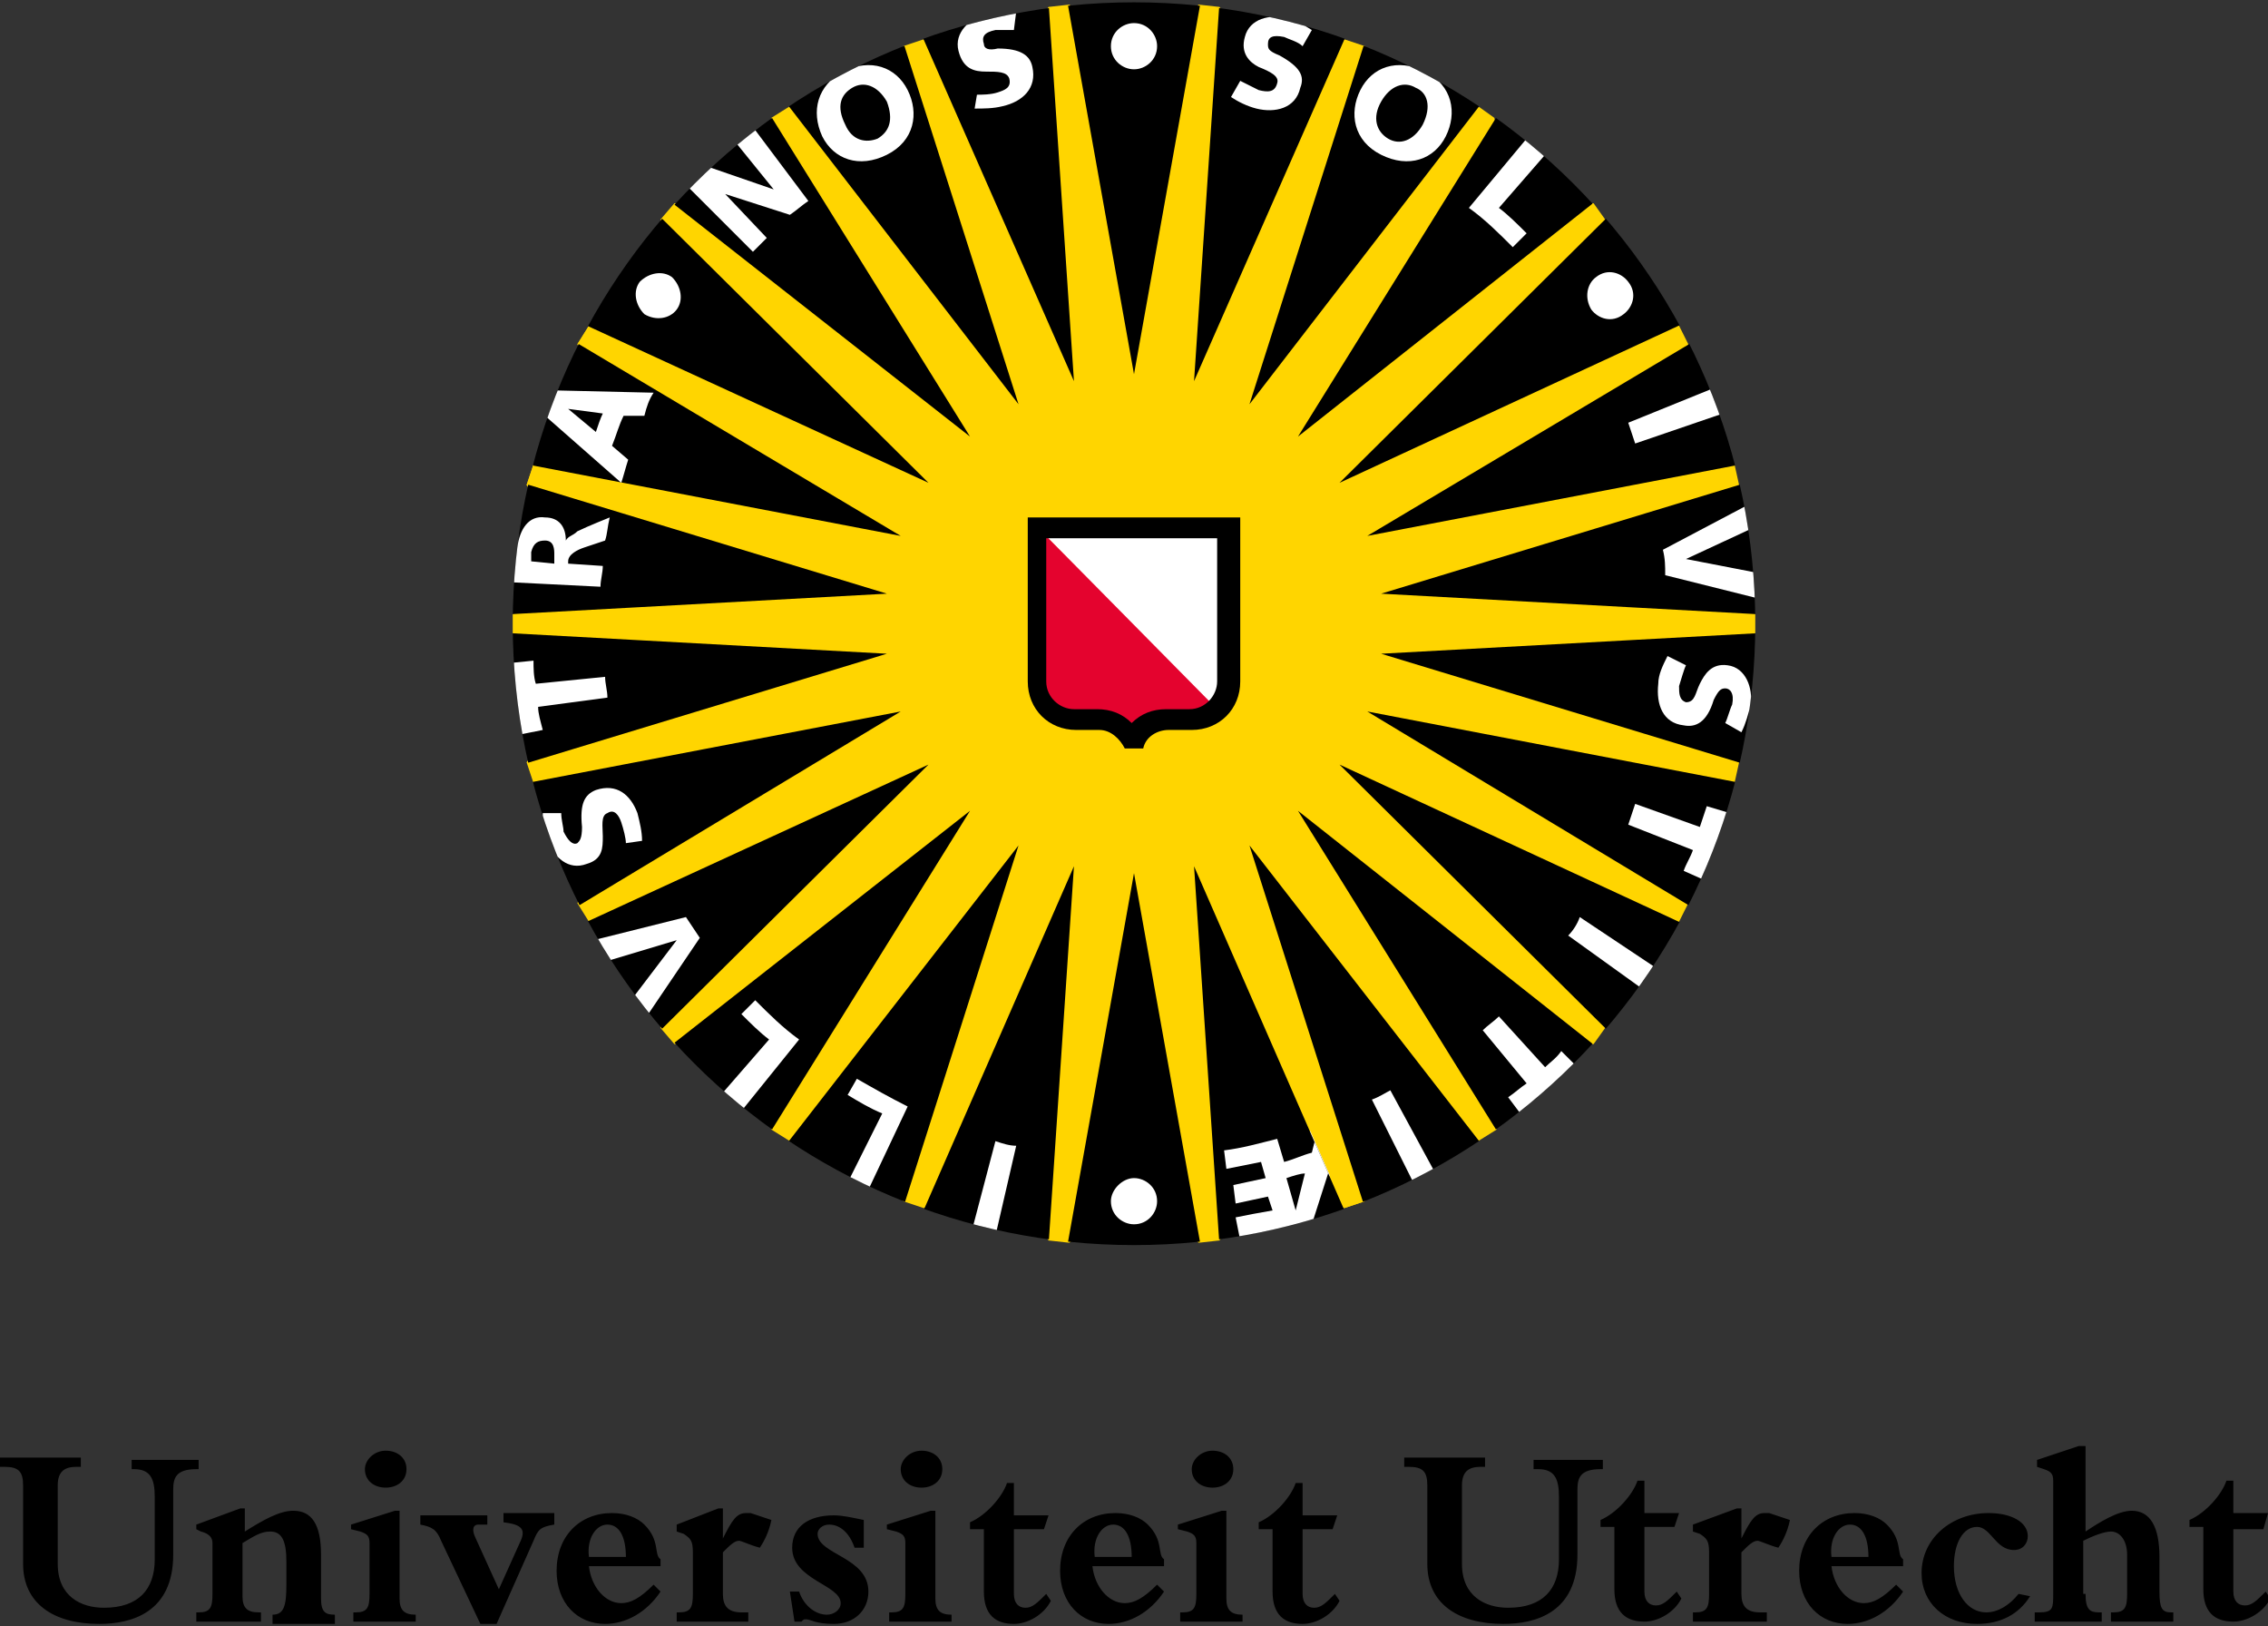
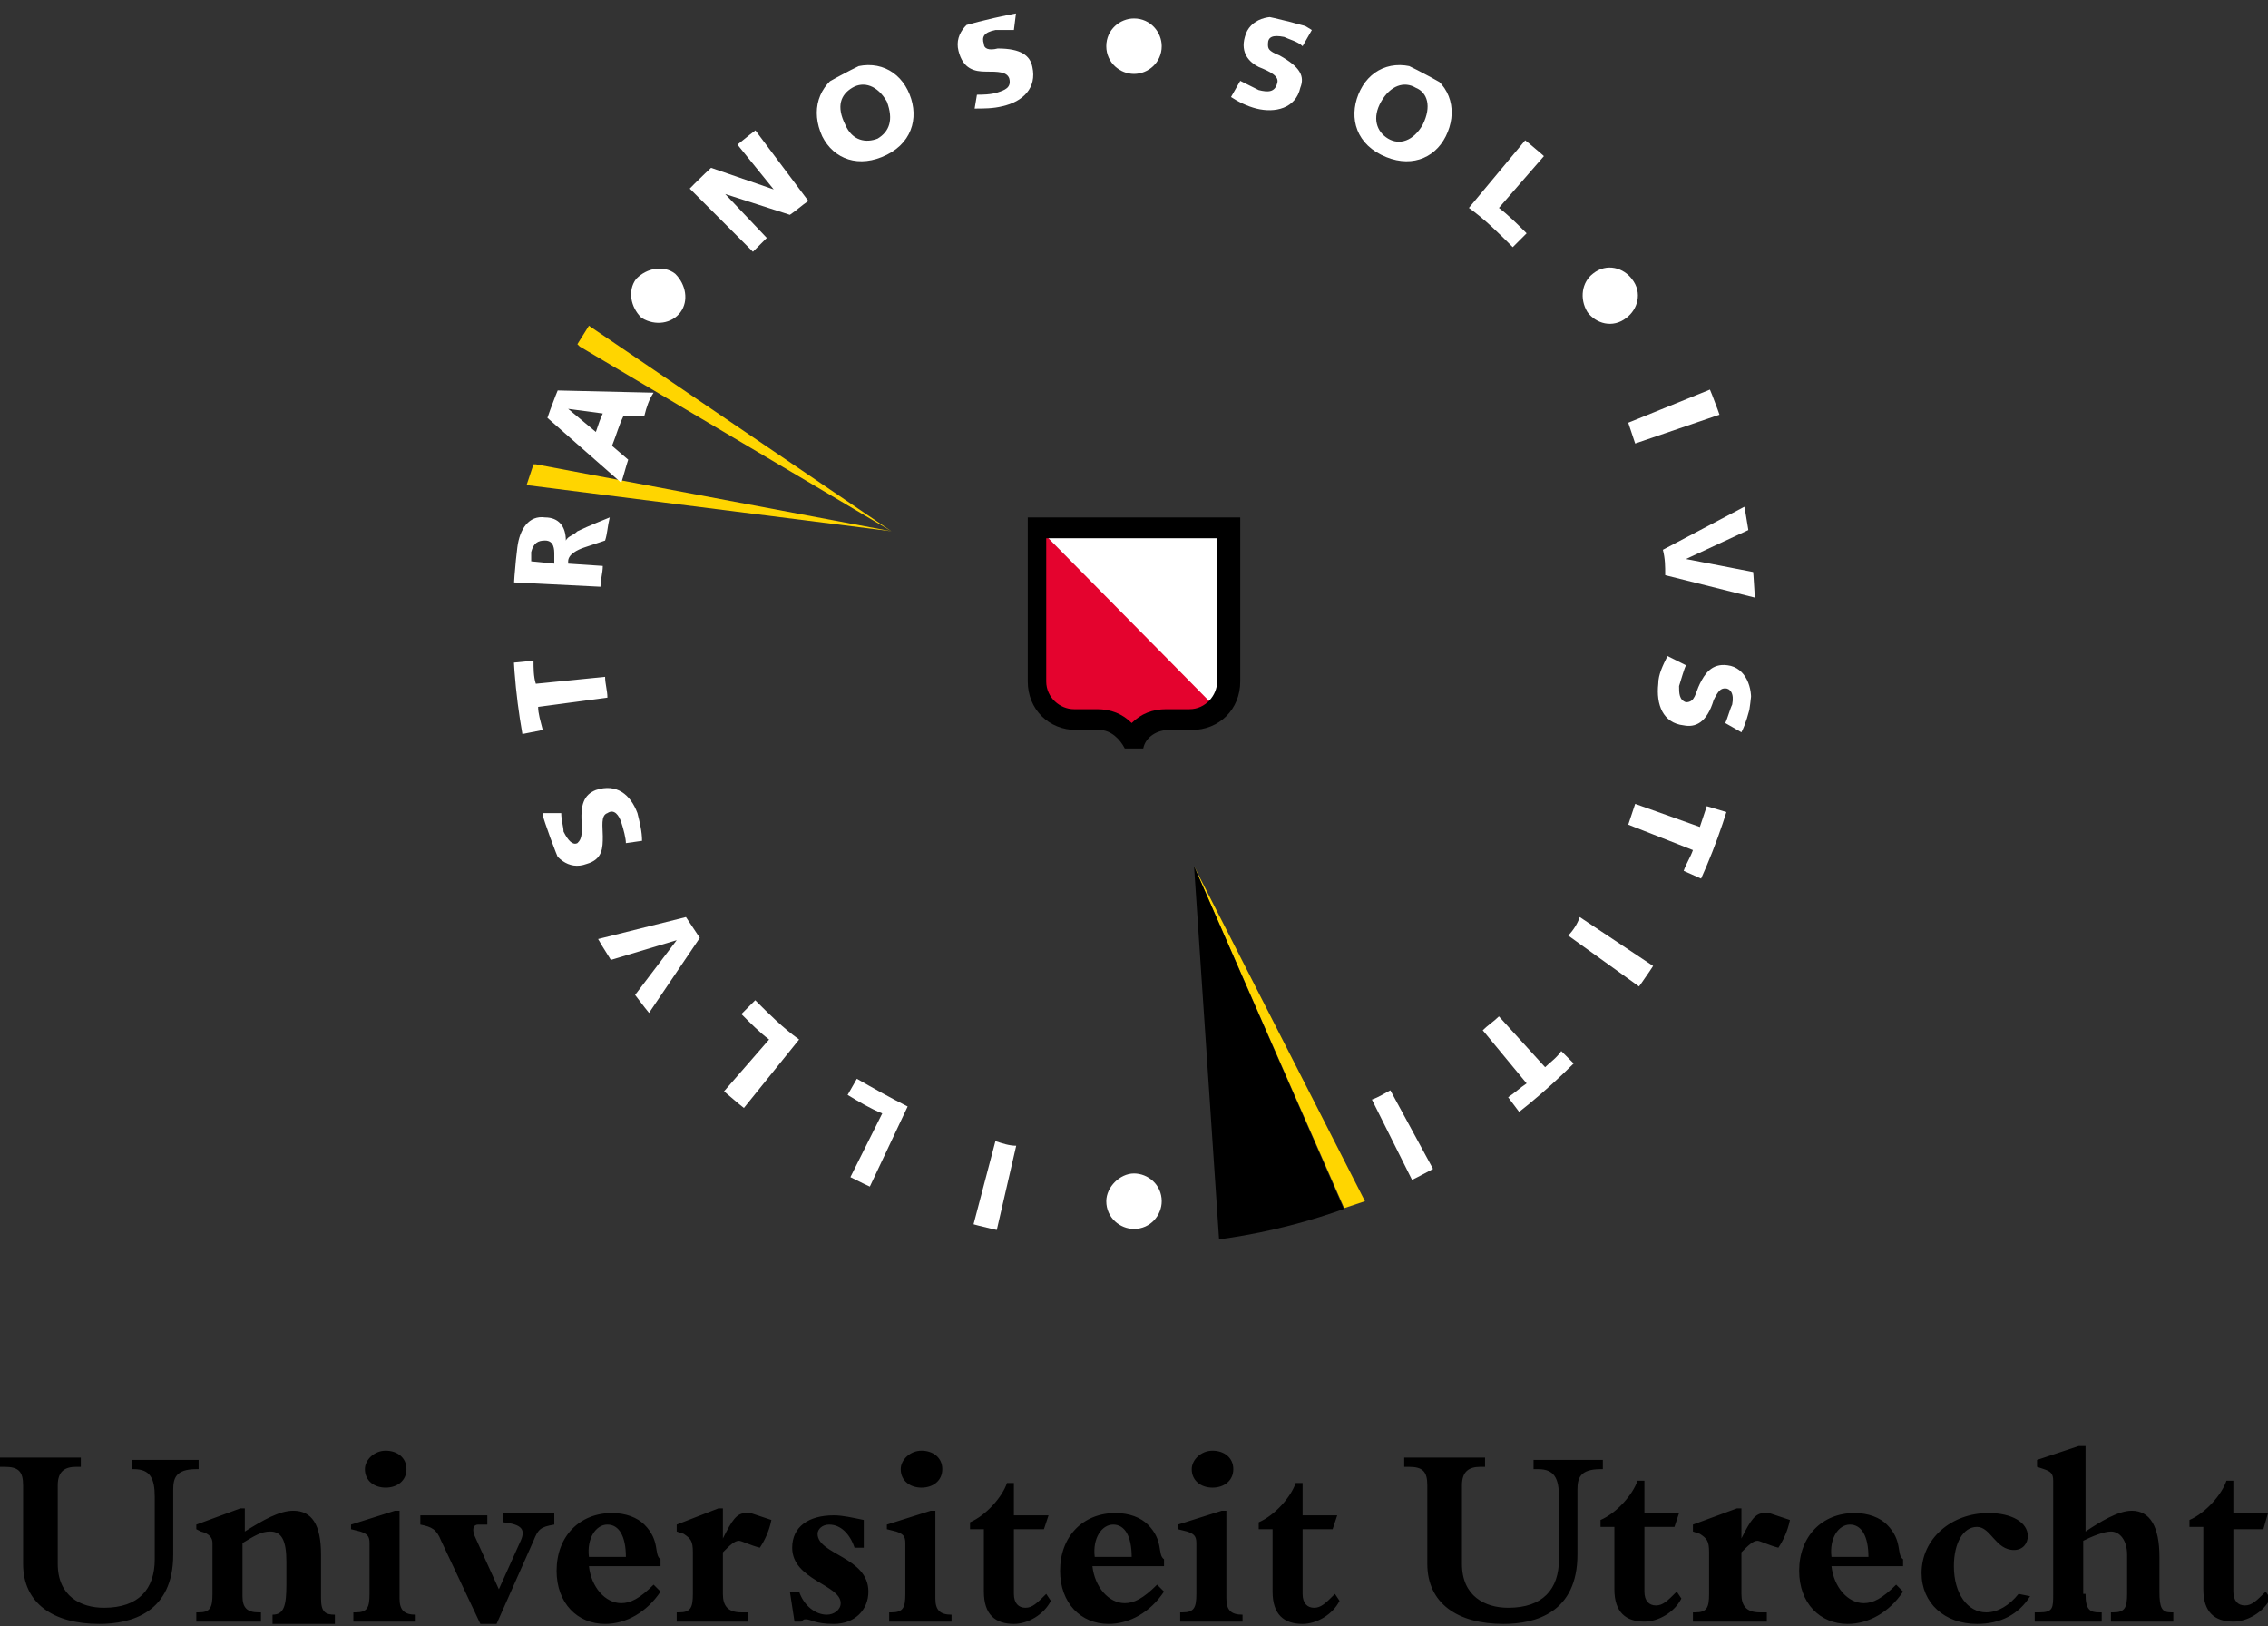
<svg xmlns="http://www.w3.org/2000/svg" xmlns:xlink="http://www.w3.org/1999/xlink" height="70.4" width="98.2">
  <rect width="100%" height="100%" fill="#333333" stroke="none" />
  <defs>
-     <path id="a" d="M44.9 1l.5-.7.9-.1.6.5h4.4l.6-.5.9.1.5.7 4.2 1 .7-.3.9.3.3.7 3.8 2 .8-.1.7.5.2.8 3.2 2.9h.9l.5.7v.8l2.4 3.6.8.2.4.8-.2.8 1.5 4 .7.4.2.9-.4.7.5 4.3.6.6v.8l-.6.6-.5 4.3.4.7-.2.9-.7.4-1.5 4 .2.8-.4.8-.8.3-2.4 3.5v.8l-.5.7h-.9l-3.2 2.9-.1.8-.8.5-.8-.1-3.8 2-.3.7-.9.3-.7-.3-4.2 1-.5.7-.9.1-.6-.5h-4.4l-.6.5-.9-.1-.5-.7-4.2-1-.7.3-.9-.3-.3-.7-3.8-2-.8.1-.8-.5-.1-.8-3.2-2.9h-.9l-.6-.7.1-.8-2.5-3.5-.7-.3-.5-.8.3-.7-1.5-4.1-.7-.4-.3-.9.5-.7-.5-4.3-.6-.6v-.8l.6-.6.5-4.3-.5-.7.3-.9.7-.4 1.5-4-.3-.8.5-.8.7-.2 2.5-3.6-.1-.8.6-.7h.9l3.2-2.9.1-.8.8-.5.8.2 3.8-2.1.3-.7.9-.3.7.3z" />
    <clipPath id="c">
      <use xlink:href="#a" />
    </clipPath>
    <clipPath id="d">
-       <path d="M49.1 53.9C64 53.9 76 41.9 76 27S64 .1 49.1.1 22.2 12.1 22.2 27s12 26.9 26.9 26.9z" />
+       <path d="M49.1 53.9C64 53.9 76 41.9 76 27S64 .1 49.1.1 22.2 12.1 22.2 27s12 26.9 26.9 26.9" />
    </clipPath>
    <clipPath id="e">
      <use xlink:href="#b" />
    </clipPath>
    <path id="b" d="M58.3 52.6l-6.6-15.1 1.1 16.4" />
  </defs>
  <use fill="#ffd500" xlink:href="#a" />
  <g fill="#fff" stroke="#fff" stroke-width=".4">
    <g clip-path="url(#c)">
      <path d="M53.7 3.5l.8.4c.4.1.7.1.8-.3.1-.3-.3-.5-.8-.7-.4-.2-.8-.6-.6-1.3.2-.8 1.1-1 1.8-.8.4.1.8.3 1.1.5l-.4.7c-.2-.2-.6-.3-.8-.4-.5-.1-.7 0-.7.3 0 .2 0 .3.5.5.9.5 1.1.9.9 1.4-.2.9-1.1 1.1-1.9.9-.4-.1-.8-.3-1.1-.5zM61.7 3.1c1.2.6 1.4 1.8.9 2.8s-1.6 1.4-2.8.8-1.4-1.8-.9-2.8 1.6-1.4 2.8-.8zM60.1 6c.5.3 1.1.1 1.5-.6.4-.8.2-1.4-.3-1.6-.5-.3-1.1-.1-1.5.6s-.2 1.3.3 1.6zM66.1 6l-2.5 3c.7.5 1.3 1.1 1.9 1.7l.6-.6c-.4-.4-.8-.8-1.2-1.1l2-2.3M74.6 17.9l-3.8 1.3-.3-.9 3.7-1.5M76.1 24.8l-3.1-.6 2.8-1.3-.2-1-3.6 1.9c.1.4.1.7.1 1.1l4 1M73 28.8c-.1.2-.2.6-.3.9 0 .3 0 .6.3.7.4 0 .4-.4.6-.8s.5-.9 1.2-.8c.8.1 1.1 1 1 1.7-.1.4-.2.8-.4 1.2l-.7-.4c.1-.2.2-.6.3-.8.1-.5-.1-.7-.3-.7s-.3.1-.5.5c-.3 1-.8 1.2-1.3 1.1-.9-.1-1.2-.9-1.1-1.8 0-.4.2-.8.4-1.2zM73.8 38.1l-.9-.4c.1-.3.3-.6.4-.9l-2.8-1.1.3-.9 2.8 1 .3-.9 1 .3M71.1 42.8l-3.2-2.3c.2-.2.4-.5.5-.8l3.3 2.2M65.9 48.3l-.6-.8c.3-.2.5-.4.8-.6l-1.9-2.3c.2-.2.5-.4.7-.6l2 2.2c.2-.2.5-.4.7-.7l.7.7M61.2 51.2l-1.8-3.6c.3-.1.6-.3.8-.4l1.9 3.5M53.6 53.7l-.7-3.9c.8-.1 1.6-.3 2.3-.5l.3 1c.4-.1.8-.2 1.2-.4l.2-.8.6 1.3-.7 2.6zM42.1 53.2l1-3.8c.3.1.6.2.9.2l-.9 3.9M37.6 51.5l1.7-3.6c-.8-.4-1.5-.8-2.2-1.2l-.4.7c.5.3 1 .6 1.5.8L36.8 51M32.1 48.1l2.5-3.1c-.7-.5-1.3-1.1-1.9-1.7l-.6.6c.4.4.8.8 1.2 1.1l-2 2.3M25.7 40.7l4-1 .6.9L28 44l-.6-.8 1.9-2.5-3 .9M27.1 36.5c0-.2-.1-.6-.2-.9s-.3-.6-.6-.4c-.3.1-.2.6-.2 1 0 .5 0 1-.7 1.2-.8.3-1.4-.3-1.7-1-.2-.4-.2-.8-.2-1.2h.8c0 .3.1.6.1.8.2.4.4.6.6.5.1-.1.2-.2.2-.7-.1-1 .1-1.4.6-1.6.9-.3 1.5.2 1.8 1 .1.4.2.8.2 1.2zM22.1 28.7l1-.1c0 .3 0 .7.1 1l3-.3c0 .3.1.6.1.9l-3 .4c0 .3.1.6.2 1l-1 .2M26.4 22.5c-.1.4-.1.7-.2 1l-.9.3c-.3.1-.7.3-.7.6v.1l1.5.1c0 .3-.1.6-.1.9l-3.8-.2c0-.5.1-1.1.1-1.6.1-.8.5-1.4 1.2-1.3.6 0 .9.4.9 1 .1-.2.3-.2.5-.4.5-.1 1.5-.5 1.5-.5zM24 16.9l4.3.1c-.2.3-.3.6-.4 1H27c-.2.4-.3.8-.5 1.3l.7.6c-.1.3-.2.7-.3 1L23.6 18M30.6 7.2l2.9 1-1.7-2.1.8-.6L35 8.7c-.3.2-.5.4-.8.6l-2.8-.9 1.8 1.9-.6.6-2.8-2.8M36.5 3.1c1.2-.6 2.3-.2 2.8.8s.3 2.2-.9 2.8-2.3.2-2.8-.8c-.5-1.1-.2-2.2.9-2.8zM38 6c.5-.3.7-.8.4-1.6-.4-.7-1-.9-1.5-.6s-.7.8-.3 1.6c.3.7.9.8 1.4.6zM42.3 4.1c.2 0 .6 0 .9-.1s.6-.2.5-.6c-.1-.3-.5-.3-1-.3s-1-.1-1.2-.9S42 .8 42.7.6c.4-.1.8-.1 1.3-.1l-.1.8h-.8c-.5.1-.6.3-.5.6 0 .2.2.3.6.2 1 0 1.4.3 1.5.8.2.9-.4 1.5-1.3 1.7-.4.1-.8.1-1.2.1z" />
    </g>
    <path d="M49.1 3c.5 0 1-.4 1-1 0-.5-.4-1-1-1-.5 0-1 .4-1 1s.5 1 1 1zM68.9 13.4c.3.4.9.6 1.4.2.4-.3.6-.9.2-1.4-.3-.4-.9-.6-1.4-.2-.4.3-.5.9-.2 1.4zM49.1 51c.5 0 1 .4 1 1 0 .5-.4 1-1 1-.5 0-1-.4-1-1 0-.5.5-1 1-1zM29.3 13.4c.3-.4.2-1-.2-1.4-.4-.3-1-.2-1.4.2-.3.4-.2 1 .2 1.4.5.3 1.1.2 1.4-.2z" />
  </g>
  <g fill="#ffd500">
    <path d="M51.7 37.5l6.5 14.8.9-.3M38.6 23l-15.4-2.9h-.1l-.3.9M25.5 14.1l-.5.8.1.1 13.5 8" />
  </g>
-   <path clip-path="url(#d)" d="M46.2 0l2.9 16.2L52 0M52.8.1l-1.1 16.4 6.6-15M59.1 1.8l-5 15.7L64.2 4.4M64.9 4.9l-8.7 14L69.1 8.7M69.7 9.3L58 20.9 72.9 14M73.3 14.8l-14.1 8.4 16.2-3.1M75.6 20.9l-15.8 4.8 16.5.9M76.3 27.4l-16.5.9 15.8 4.8M75.4 33.9l-16.2-3.1 14.1 8.5M72.9 40L58 33.1l11.7 11.6M69.1 45.3L56.2 35.1l8.7 14M64.2 49.6l-10.1-13 5 15.7M52 54l-2.9-16.2L46.2 54M45.4 53.9l1.1-16.4-6.6 15.1M39.1 52.3l5-15.7-10.1 13M33.3 49.1l8.7-14-13 10.2M28.5 44.7l11.7-11.6-15 6.9M24.9 39.3L39 30.8l-16.2 3.1M22.6 33.1l15.8-4.8-16.5-.9M21.9 26.6l16.5-.9-15.8-4.8M22.8 20.1L39 23.2l-14.1-8.4M25.2 14l15 6.9L28.5 9.3M29 8.7l13 10.2-8.7-14M34 4.4l10.1 13.1-5-15.7M39.9 1.5l6.6 15L45.4.1" />
  <g fill="#fff">
    <path clip-path="url(#d)" d="M66.1 6l-2.5 3c.7.5 1.3 1.1 1.9 1.7l.6-.6c-.4-.4-.8-.8-1.2-1.1l2-2.3M74.6 17.9l-3.8 1.3-.3-.9 3.7-1.5M76.1 24.8l-3.1-.6 2.8-1.3-.2-1-3.6 1.9c.1.4.1.7.1 1.1l4 1M73.8 38.1l-.9-.4c.1-.3.3-.6.4-.9l-2.8-1.1.3-.9 2.8 1 .3-.9 1 .3M71.1 42.8l-3.2-2.3c.2-.2.4-.5.5-.8l3.3 2.2M65.9 48.3l-.6-.8c.3-.2.5-.4.8-.6l-1.9-2.3c.2-.2.5-.4.7-.6l2 2.2c.2-.2.5-.4.7-.7l.7.7M61.2 51.2l-1.8-3.6c.3-.1.6-.3.8-.4l1.9 3.5" />
  </g>
  <g clip-path="url(#d)">
    <use xlink:href="#b" />
-     <path clip-path="url(#e)" d="M56.8 53l.8-2.5-.6-1.4-.2.8c-.4.1-.8.3-1.2.4l-.3-1c-.8.2-1.5.4-2.3.5l.1.8 1.5-.3.2.7c-.5.1-.9.2-1.4.3l.1.8c.5-.1.9-.2 1.4-.3l.2.6c-.6.1-1.1.2-1.6.3l.2 1m2.4-1.3l-.4-1.4c.3-.1.6-.2.8-.2z" fill="#fff" />
  </g>
  <g fill="#fff">
    <path clip-path="url(#d)" d="M42.1 53.2l1-3.8c.3.1.6.2.9.2l-.9 3.9M37.6 51.5l1.7-3.6c-.8-.4-1.5-.8-2.2-1.2l-.4.7c.5.3 1 .6 1.5.8L36.8 51M32.1 48.1l2.5-3.1c-.7-.5-1.3-1.1-1.9-1.7l-.6.6c.4.4.8.8 1.2 1.1l-2 2.3M25.7 40.7l4-1 .6.9L28 44l-.6-.8 1.9-2.5-3 .9M22.1 28.7l1-.1c0 .3 0 .7.1 1l3-.3c0 .3.1.6.1.9l-3 .4c0 .3.1.6.2 1l-1 .2M22.2 23.7h.2c.1-.8.5-1.4 1.2-1.3.6 0 .9.4.9 1 .1-.2.3-.2.5-.4.4-.2 1.4-.6 1.4-.6-.1.4-.1.7-.2 1l-.9.3c-.3.1-.7.3-.7.6v.1l1.5.1c0 .3-.1.6-.1.9l-4-.2m1-1.3v.4l1 .1V24c0-.2 0-.6-.4-.6-.3 0-.5.1-.6.5zM24 16.9l4.3.1c-.2.3-.3.6-.4 1H27c-.2.4-.3.8-.5 1.3l.7.6c-.1.3-.2.7-.3 1L23.6 18m1-.3l1.2 1c.1-.3.2-.6.3-.8zM30.6 7.2l2.9 1-1.7-2.1.8-.6L35 8.7c-.3.2-.5.4-.8.6l-2.8-.9 1.8 1.9-.6.6-2.8-2.8" />
    <g clip-path="url(#d)">
      <path d="M53.7 3.5l.8.4c.4.1.7.1.8-.3.1-.3-.3-.5-.8-.7-.4-.2-.8-.6-.6-1.3.2-.8 1.1-1 1.8-.8.4.1.8.3 1.1.5l-.4.7c-.2-.2-.6-.3-.8-.4-.5-.1-.7 0-.7.3 0 .2 0 .3.5.5.9.5 1.1.9.9 1.4-.2.9-1.1 1.1-1.9.9-.4-.1-.8-.3-1.1-.5zM61.7 3.1c1.2.6 1.4 1.8.9 2.8s-1.6 1.4-2.8.8-1.4-1.8-.9-2.8 1.6-1.4 2.8-.8zM60.1 6c.5.3 1.1.1 1.5-.6.4-.8.2-1.4-.3-1.6-.5-.3-1.1-.1-1.5.6s-.2 1.3.3 1.6zM73 28.8c-.1.2-.2.6-.3.9 0 .3 0 .6.3.7.4 0 .4-.4.6-.8s.5-.9 1.2-.8c.8.1 1.1 1 1 1.7-.1.4-.2.8-.4 1.2l-.7-.4c.1-.2.2-.6.3-.8.1-.5-.1-.7-.3-.7s-.3.1-.5.5c-.3 1-.8 1.2-1.3 1.1-.9-.1-1.2-.9-1.1-1.8 0-.4.2-.8.4-1.2zM27.1 36.5c0-.2-.1-.6-.2-.9s-.3-.6-.6-.4c-.3.1-.2.6-.2 1 0 .5 0 1-.7 1.2-.8.3-1.4-.3-1.7-1-.2-.4-.2-.8-.2-1.2h.8c0 .3.1.6.1.8.2.4.4.6.6.5.1-.1.2-.2.2-.7-.1-1 .1-1.4.6-1.6.9-.3 1.5.2 1.8 1 .1.4.2.8.2 1.2zM36.5 3.1c1.2-.6 2.3-.2 2.8.8s.3 2.2-.9 2.8-2.3.2-2.8-.8c-.5-1.1-.2-2.2.9-2.8zM38 6c.5-.3.7-.8.4-1.6-.4-.7-1-.9-1.5-.6s-.7.8-.3 1.6c.3.7.9.8 1.4.6zM42.3 4.1c.2 0 .6 0 .9-.1s.6-.2.5-.6c-.1-.3-.5-.3-1-.3s-1-.1-1.2-.9S42 .8 42.7.6c.4-.1.8-.1 1.3-.1l-.1.8h-.8c-.5.1-.6.3-.5.6 0 .2.2.3.6.2 1 0 1.4.3 1.5.8.2.9-.4 1.5-1.3 1.7-.4.1-.8.1-1.2.1z" />
    </g>
    <g clip-path="url(#d)">
      <path d="M49.1 3c.5 0 1-.4 1-1 0-.5-.4-1-1-1-.5 0-1 .4-1 1s.5 1 1 1zM68.9 13.4c.3.4.9.6 1.4.2.4-.3.6-.9.2-1.4-.3-.4-.9-.6-1.4-.2-.4.3-.5.9-.2 1.4zM49.1 51c.5 0 1 .4 1 1 0 .5-.4 1-1 1-.5 0-1-.4-1-1 0-.5.5-1 1-1zM29.3 13.4c.3-.4.2-1-.2-1.4-.4-.3-1-.2-1.4.2-.3.4-.2 1 .2 1.4.5.3 1.1.2 1.4-.2z" />
    </g>
  </g>
  <path d="M52.8 30.7c-.3.3-.7.5-1.2.5h-1c-.5 0-1 .3-1.3.7h-.4c-.3-.4-.8-.7-1.3-.7h-1c-.9 0-1.7-.7-1.7-1.7v-6.7" fill="#e4032e" />
  <path d="M44.9 22.8h8.3v6.7c0 .5-.2.9-.5 1.2" fill="#fff" />
  <path d="M53.7 29.5c0 1.2-.9 2.1-2.1 2.1h-1c-.5 0-1 .3-1.1.8h-.8c-.2-.4-.6-.8-1.1-.8h-1c-1.2 0-2.1-.9-2.1-2.1v-7.1h9.2zm-.9-6.2h-7.5v6.2c0 .7.6 1.2 1.2 1.2h1c.6 0 1.1.2 1.5.6.4-.4.9-.6 1.5-.6h1c.7 0 1.2-.6 1.2-1.2v-6.2zM5.7 63.2h2.9v.4h-.1c-.9 0-1 .4-1 .9v2.8c0 2.5-1.8 3-3.2 3-2 0-3.3-.9-3.3-2.6v-3.4c0-.6-.2-.8-.8-.8H0v-.4h3.5v.4h-.2c-.5 0-.8.2-.8.8v3.4c0 1.4 1 1.9 2 1.9 1.5 0 2.2-.8 2.2-2.1v-2.7c0-.8-.2-1.2-.9-1.2h-.1zM13.9 69.2c0 .6.2.7.6.7v.4h-2.7v-.4c.5 0 .6-.4.6-1.3v-1c0-.9-.2-1.3-.7-1.3-.4 0-.7.2-1.2.5v2.3c0 .5.2.7.7.7h.1v.4H8.5v-.4h.1c.5 0 .6-.2.6-.8v-2.2c0-.2-.1-.4-.5-.5l-.2-.1V66l1.9-.7h.2v1c.8-.5 1.5-.9 2.1-.9.8 0 1.2.6 1.2 1.9zM18.1 70.2h-2.8v-.4h.1c.5 0 .6-.2.6-.8v-2.2c0-.3-.1-.4-.4-.5l-.4-.1V66l1.9-.6h.2v3.8c0 .5.2.7.7.7v.3zm-.5-6.6c0 .5-.4.8-.9.8s-.9-.3-.9-.8c0-.4.4-.8.9-.8s.9.3.9.8zM18.2 65.6h2.9v.4h-.4c-.2 0-.3.2-.1.6l1 2.2.9-2c.3-.6.1-.8-.7-.9v-.4H24v.5c-.6.1-.7.2-.9.7l-1.6 3.6h-.7l-1.7-3.6c-.2-.5-.4-.6-.9-.7zM28.6 68.9c-.6.9-1.5 1.4-2.4 1.4-1.2 0-2.1-.9-2.1-2.3 0-1.5 1-2.5 2.4-2.5.6 0 1.1.2 1.4.5.7.7.4 1.3.7 1.5v.3h-3.1c.1.9.7 1.6 1.4 1.6.4 0 .8-.2 1.4-.8zm-1.5-1.5c0-.9-.3-1.4-.8-1.4s-.9.6-.8 1.4zM32.4 70.2h-3.1v-.4h.1c.5 0 .6-.2.6-.8v-1.8c0-.5-.1-.6-.4-.8l-.3-.1V66l1.8-.7h.2v1.3c.4-.8.6-1.1 1-1.1h.2l.9.3c-.1.5-.3.9-.5 1.2-.4-.1-.8-.3-.9-.3-.2 0-.4.2-.7.5V69c0 .5.2.8.8.8h.3zM34.2 68.9h.4c.2.6.7 1 1.2 1 .3 0 .6-.2.6-.5 0-.8-2.1-1-2.1-2.4 0-.9.7-1.4 1.8-1.4.4 0 .8.1 1.3.2V67H37c-.2-.6-.6-1-1.1-1-.3 0-.5.2-.5.4 0 .9 2.2 1 2.2 2.5 0 .8-.6 1.4-1.5 1.4-.8 0-1-.2-1.2-.2-.1 0-.1 0-.2.1h-.3zM41.3 70.2h-2.8v-.4h.1c.5 0 .6-.2.6-.8v-2.2c0-.3-.1-.4-.4-.5l-.4-.1V66l1.9-.6h.2v3.8c0 .5.2.7.7.7v.3zm-.5-6.6c0 .5-.4.8-.9.8s-.9-.3-.9-.8c0-.4.4-.8.9-.8s.9.3.9.8zM43.9 69c0 .4.2.6.5.6s.5-.2.9-.6l.2.3c-.3.6-1 1-1.6 1-.8 0-1.3-.4-1.3-1.4v-2.7H42v-.3c.7-.3 1.4-1.1 1.6-1.7h.3v1.4h1.5l-.2.6h-1.3zM50.4 68.9c-.6.9-1.5 1.4-2.4 1.4-1.2 0-2.1-.9-2.1-2.3 0-1.5 1-2.5 2.4-2.5.6 0 1.1.2 1.4.5.7.7.4 1.3.7 1.5v.3h-3.1c.1.9.7 1.6 1.4 1.6.4 0 .8-.2 1.4-.8zM49 67.4c0-.9-.3-1.4-.8-1.4s-.9.6-.8 1.4zM53.9 70.2h-2.8v-.4h.1c.5 0 .6-.2.6-.8v-2.2c0-.3-.1-.4-.4-.5l-.4-.1V66l1.9-.6h.2v3.8c0 .5.2.7.7.7v.3zm-.5-6.6c0 .5-.4.8-.9.8s-.9-.3-.9-.8c0-.4.4-.8.9-.8s.9.3.9.8zM56.4 69c0 .4.2.6.5.6s.5-.2.9-.6l.2.3c-.3.6-1 1-1.6 1-.8 0-1.3-.4-1.3-1.4v-2.7h-.6v-.3c.7-.3 1.4-1.1 1.6-1.7h.3v1.4h1.5l-.2.6h-1.3zM66.5 63.2h2.9v.4h-.1c-.9 0-1 .4-1 .9v2.8c0 2.5-1.8 3-3.2 3-2 0-3.3-.9-3.3-2.6v-3.4c0-.6-.2-.8-.8-.8h-.2v-.4h3.5v.4h-.2c-.5 0-.8.2-.8.8v3.4c0 1.4 1 1.9 2 1.9 1.5 0 2.2-.8 2.2-2.1v-2.7c0-.8-.2-1.2-.9-1.2h-.2v-.4zM71.2 68.9c0 .4.2.6.5.6s.5-.2.9-.6l.2.3c-.3.6-1 1-1.6 1-.8 0-1.3-.4-1.3-1.4v-2.7h-.6v-.3c.7-.3 1.4-1.1 1.6-1.7h.3v1.4h1.5l-.2.6h-1.3zM76.4 70.2h-3.1v-.4h.1c.5 0 .6-.2.6-.8v-1.8c0-.5-.1-.6-.4-.8l-.3-.1V66l1.9-.7h.2v1.3c.4-.8.6-1.1 1-1.1h.2l.9.3c-.1.5-.3.9-.5 1.2-.4-.1-.8-.3-.9-.3-.2 0-.4.2-.7.5V69c0 .5.2.8.8.8h.3v.4zM82.4 68.9c-.6.9-1.5 1.4-2.4 1.4-1.2 0-2.1-.9-2.1-2.3 0-1.5 1-2.5 2.4-2.5.6 0 1.1.2 1.4.5.7.7.4 1.3.7 1.5v.3h-3.1c.1.9.7 1.6 1.4 1.6.4 0 .8-.2 1.4-.8zm-1.5-1.5c0-.9-.3-1.4-.8-1.4s-.9.6-.8 1.4zM87.9 69.1c-.5.8-1.3 1.2-2.3 1.2-1.4 0-2.4-.9-2.4-2.2 0-1.5 1.3-2.6 2.9-2.6 1 0 1.7.4 1.7 1 0 .3-.2.6-.6.6-.8 0-1-1-1.6-1s-1 .7-1 1.7c0 1.2.6 2 1.4 2 .5 0 1-.3 1.4-.8zM90.3 69c0 .7.2.8.6.8h.1v.4h-2.9v-.4h.2c.6 0 .6-.2.6-.8v-4.9c0-.3-.1-.4-.4-.5l-.3-.1v-.3l1.8-.6h.3v3.7c.6-.4 1.4-.9 2-.9.8 0 1.2.7 1.2 2v1.5c0 .7.1.9.5.9h.1v.4h-2.7v-.4h.1c.5 0 .6-.2.6-.8v-1.7c0-.6-.3-1-.7-1-.3 0-.8.2-1.2.4V69zM96.7 68.9c0 .4.2.6.5.6s.5-.2.9-.6l.2.3c-.3.6-1 1-1.6 1-.8 0-1.3-.4-1.3-1.4v-2.7h-.6v-.3c.7-.3 1.4-1.1 1.6-1.7h.3v1.4h1.5l-.2.7h-1.3z" />
</svg>